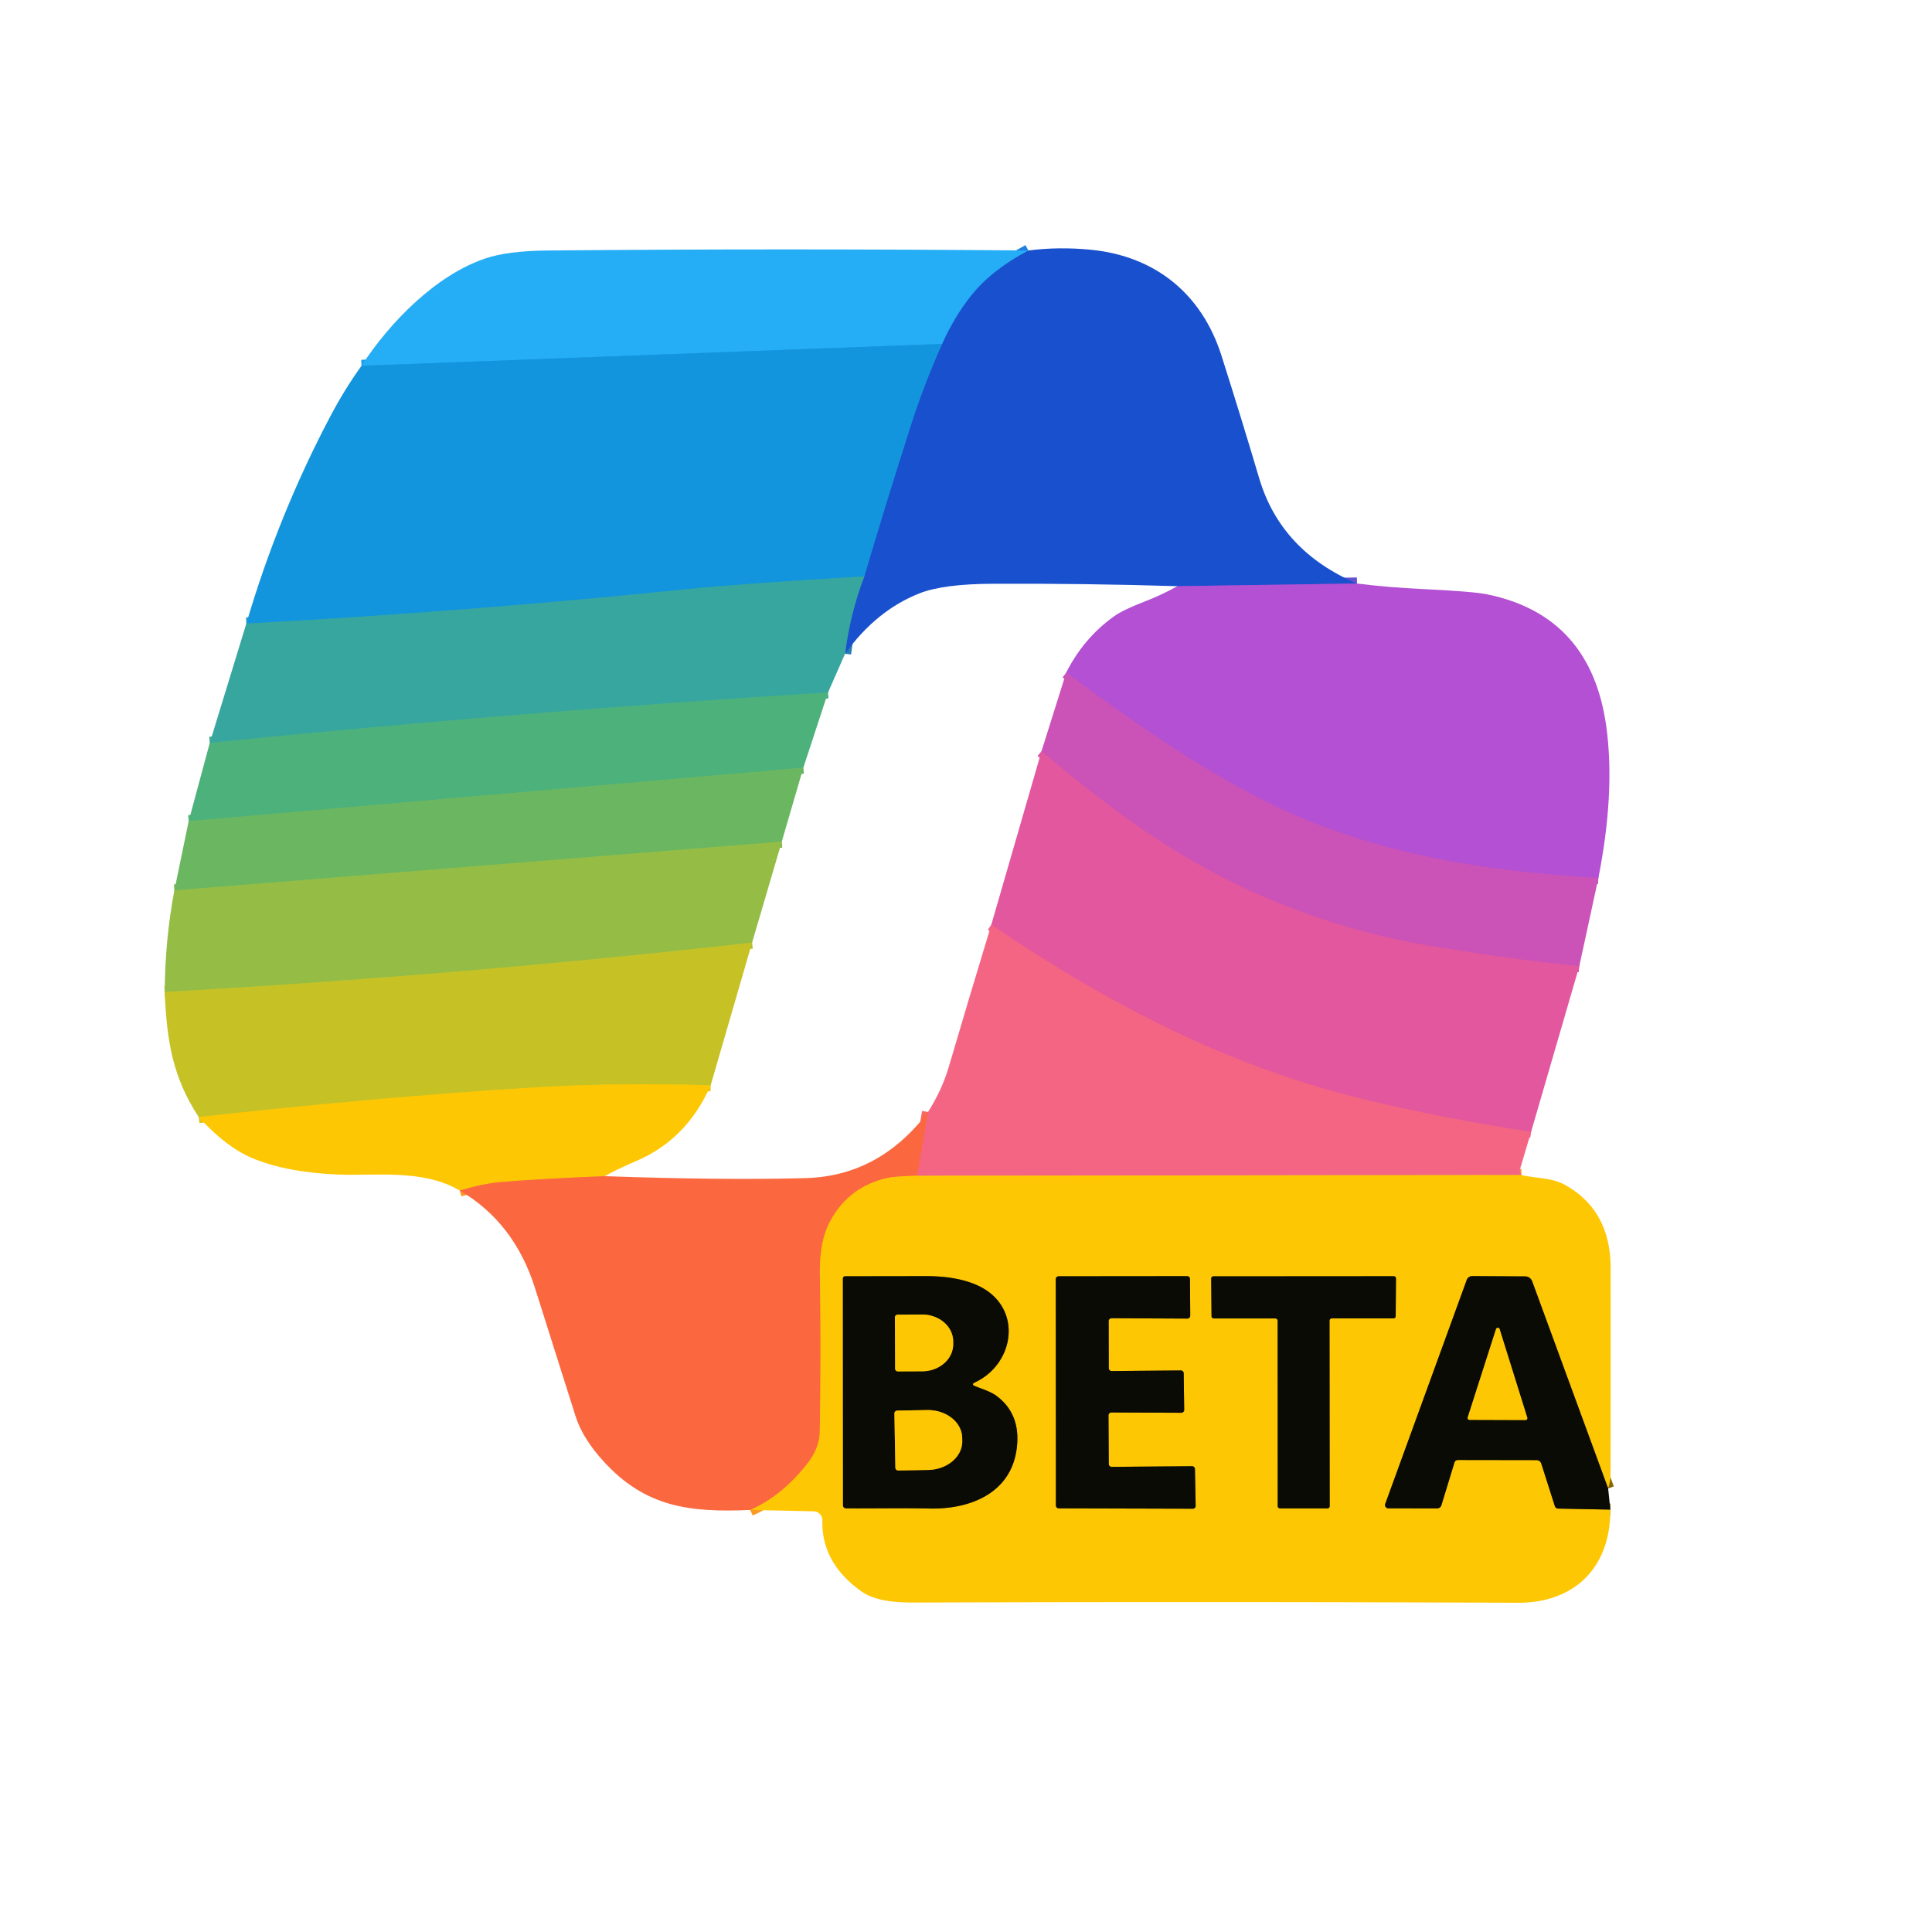
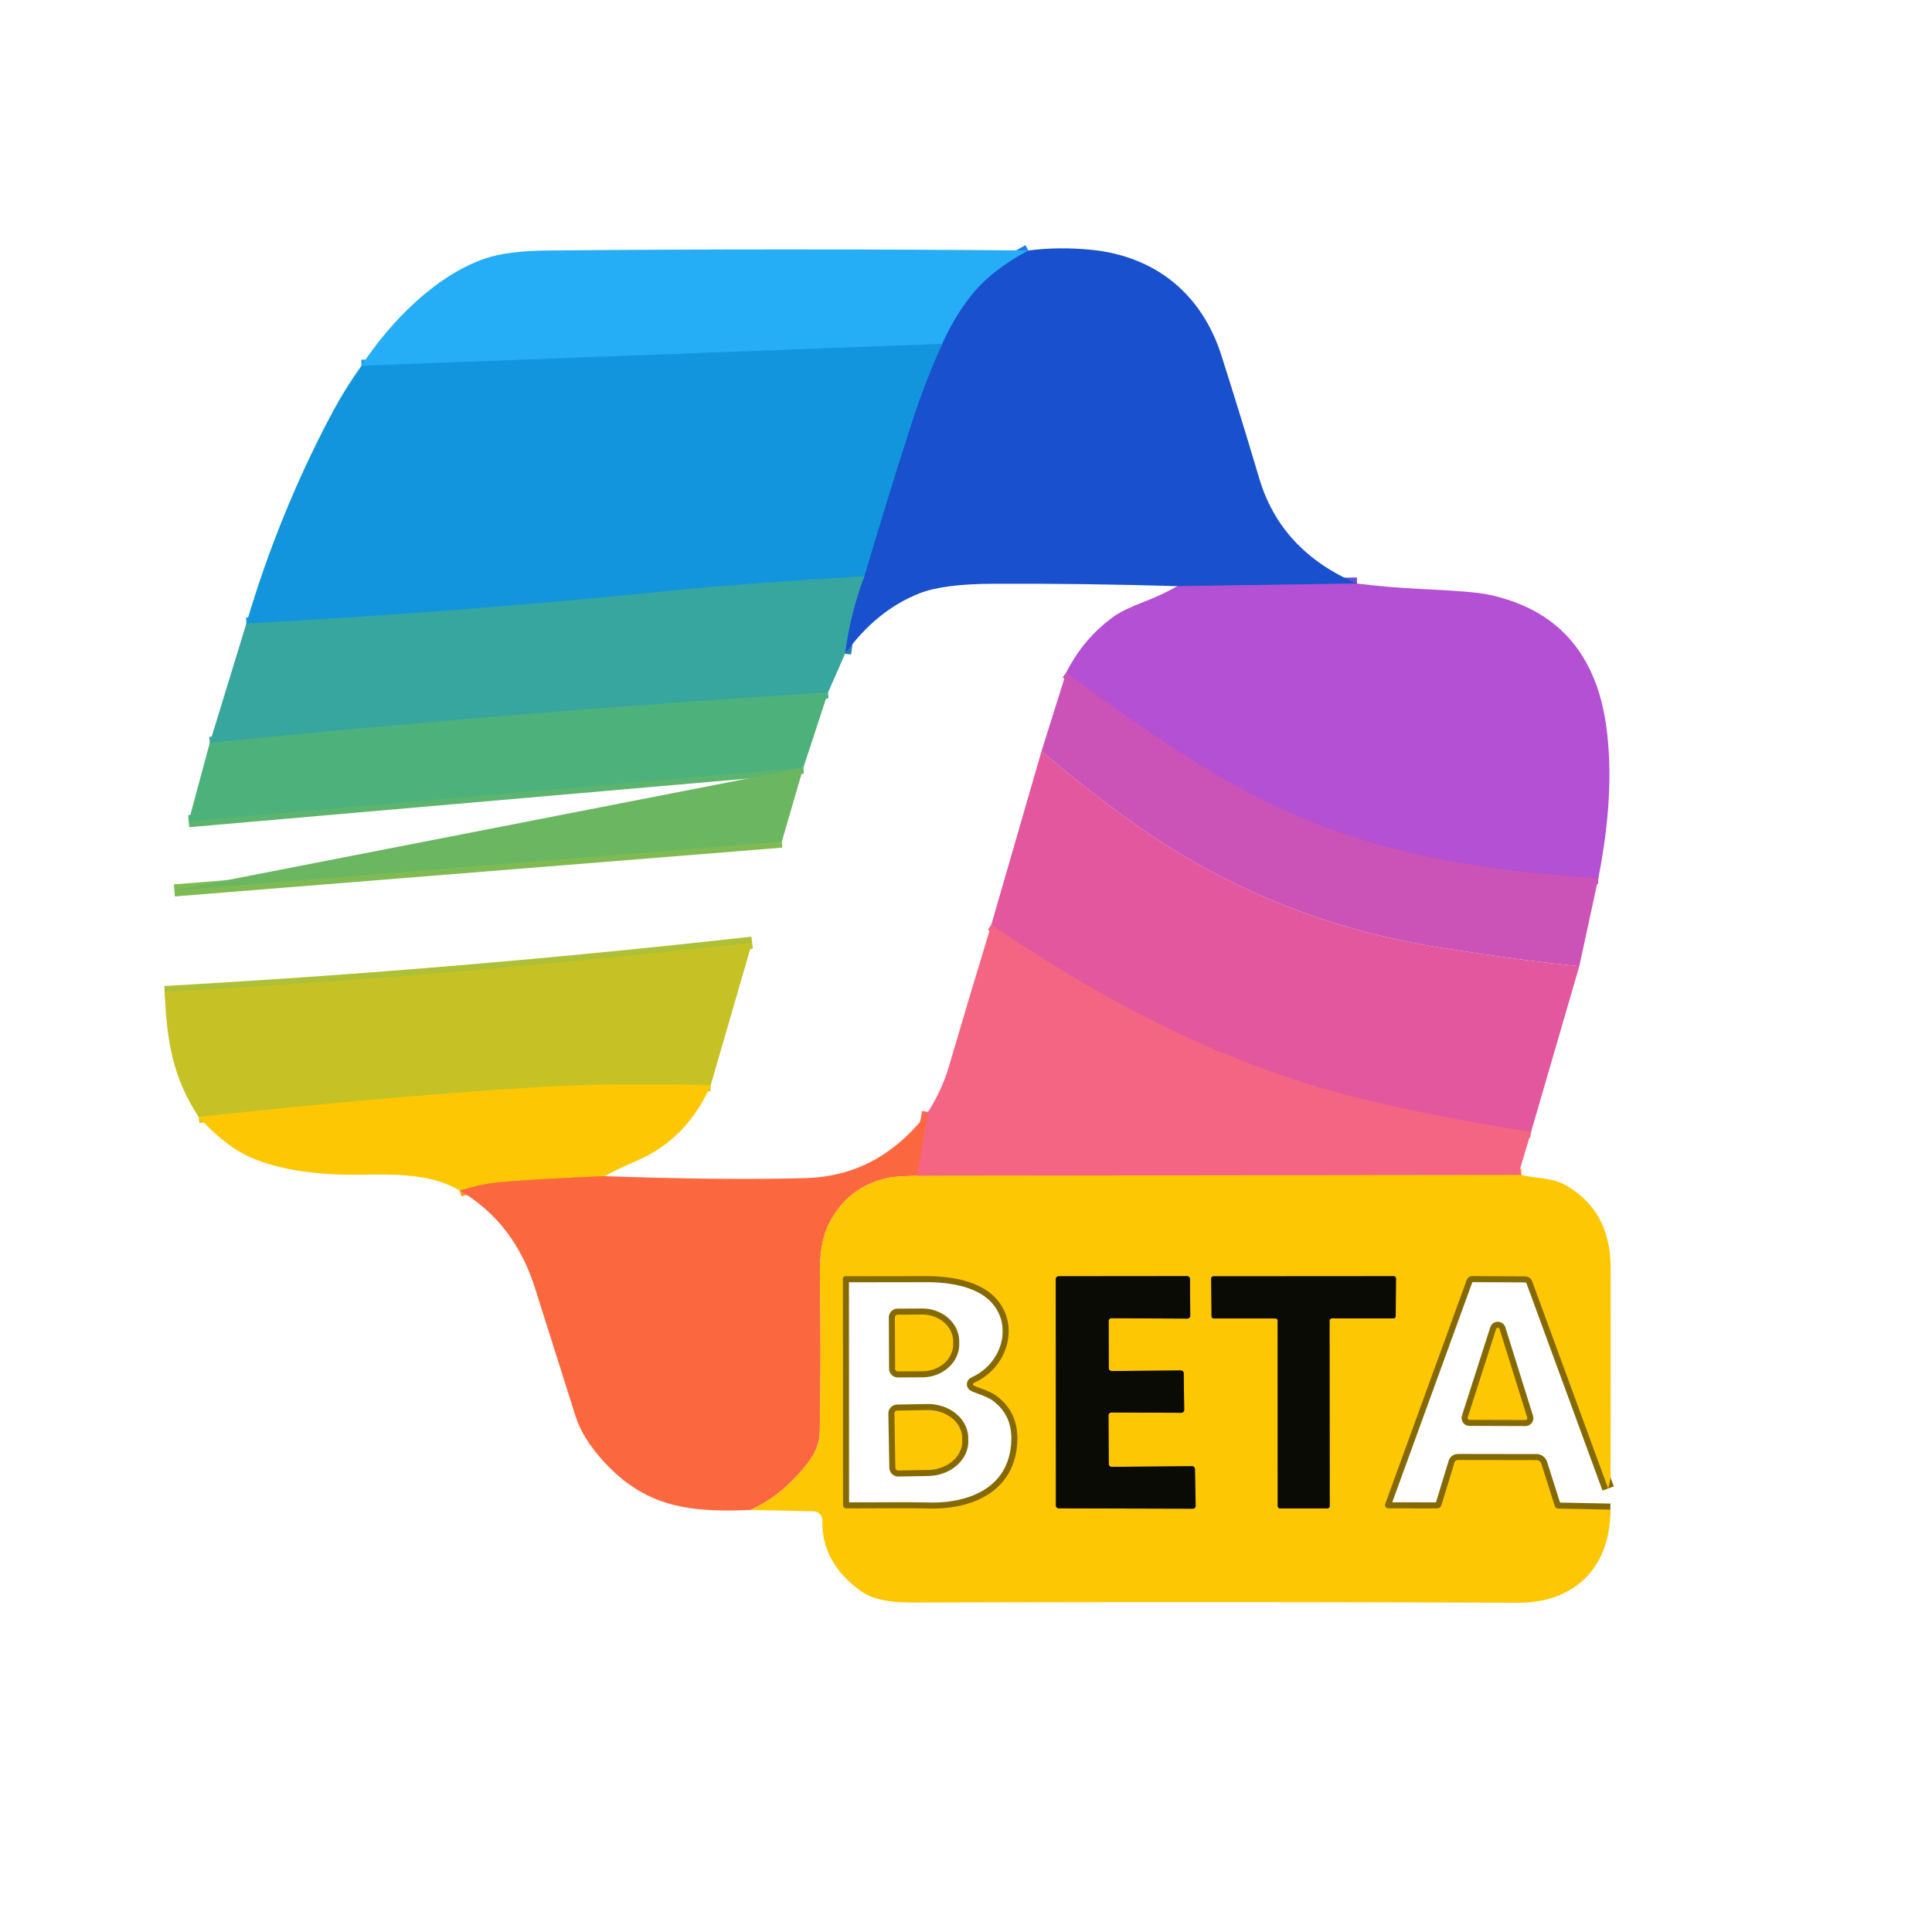
<svg xmlns="http://www.w3.org/2000/svg" version="1.1" viewBox="0.00 0.00 320.00 320.00">
  <g stroke-width="2.00" fill="none" stroke-linecap="butt">
    <path stroke="#6650d0" vector-effect="non-scaling-stroke" d="   M 224.76 96.65   L 195.02 97.09" />
    <path stroke="#287bb6" vector-effect="non-scaling-stroke" d="   M 139.97 108.28   Q 140.82 101.57 143.16 95.46" />
    <path stroke="#1673d5" vector-effect="non-scaling-stroke" d="   M 143.16 95.46   Q 146.86 82.93 150.89 70.39   Q 153.06 63.63 156.04 56.96" />
    <path stroke="#1f7fe1" vector-effect="non-scaling-stroke" d="   M 156.04 56.96   Q 158.08 52.41 160.89 48.90   Q 164.29 44.66 170.32 41.49" />
    <path stroke="#42ac8d" vector-effect="non-scaling-stroke" d="   M 137.15 114.69   Q 85.96 117.89 34.75 123.03" />
    <path stroke="#249ebe" vector-effect="non-scaling-stroke" d="   M 143.16 95.46   Q 122.30 96.71 113.52 97.61   Q 77.26 101.33 40.80 103.28" />
    <path stroke="#1ca1e9" vector-effect="non-scaling-stroke" d="   M 156.04 56.96   L 59.87 60.59" />
    <path stroke="#bf52c5" vector-effect="non-scaling-stroke" d="   M 264.74 145.44   C 248.57 144.44 233.54 142.37 218.49 136.64   C 204.01 131.13 189.72 121.10 176.60 111.40" />
-     <path stroke="#d755aa" vector-effect="non-scaling-stroke" d="   M 261.58 160.03   Q 252.36 159.15 238.55 156.96   Q 214.39 153.14 194.27 140.68   Q 184.72 134.77 172.50 124.44" />
    <path stroke="#aec036" vector-effect="non-scaling-stroke" d="   M 124.57 156.13   Q 76.07 161.57 27.28 164.31" />
    <path stroke="#5cb46e" vector-effect="non-scaling-stroke" d="   M 133.06 127.15   L 31.25 136.01" />
    <path stroke="#80ba53" vector-effect="non-scaling-stroke" d="   M 129.49 139.40   L 28.88 147.48" />
    <path stroke="#eb5e90" vector-effect="non-scaling-stroke" d="   M 253.60 187.46   Q 240.43 185.50 227.63 182.51   C 204.43 177.10 184.60 166.98 164.19 153.17" />
    <path stroke="#fd9822" vector-effect="non-scaling-stroke" d="   M 100.17 194.81   Q 89.08 195.27 82.94 195.79   Q 80.14 196.02 76.15 197.19" />
    <path stroke="#e2c515" vector-effect="non-scaling-stroke" d="   M 117.71 179.76   Q 101.82 179.30 88.76 180.10   Q 63.03 181.68 32.91 185.02" />
    <path stroke="#f99644" vector-effect="non-scaling-stroke" d="   M 252.00 194.62   L 151.89 194.74" />
    <path stroke="#f86762" vector-effect="non-scaling-stroke" d="   M 151.89 194.74   L 153.71 184.18" />
-     <path stroke="#fd9822" vector-effect="non-scaling-stroke" d="   M 151.89 194.74   Q 148.18 194.85 147.14 195.08   Q 140.35 196.54 137.26 202.76   Q 135.70 205.91 135.80 211.37   Q 136.02 223.75 135.78 237.20   Q 135.73 239.92 133.59 242.60   Q 129.38 247.86 124.26 250.10" />
    <path stroke="#856905" vector-effect="non-scaling-stroke" d="   M 266.36 246.54   L 253.80 212.29   Q 253.48 211.42 252.55 211.41   L 243.85 211.36   A 0.97 0.96 9.9 0 0 242.94 211.99   L 229.44 249.09   A 0.55 0.55 0.0 0 0 229.96 249.83   L 237.98 249.84   Q 238.58 249.84 238.76 249.26   L 240.89 242.28   Q 241.03 241.82 241.52 241.82   L 254.49 241.84   A 0.84 0.83 -8.4 0 1 255.29 242.43   L 257.52 249.43   Q 257.66 249.86 258.11 249.87   L 266.72 250.04" />
    <path stroke="#856905" vector-effect="non-scaling-stroke" d="   M 161.50 228.96   C 167.15 226.32 169.06 219.00 164.60 214.69   C 161.83 212.03 157.19 211.37 153.48 211.37   Q 147.21 211.38 139.99 211.39   A 0.38 0.37 0.0 0 0 139.61 211.76   L 139.63 249.26   Q 139.63 249.83 140.20 249.83   C 144.84 249.86 149.39 249.76 153.91 249.86   C 160.70 250.02 167.45 247.32 168.40 239.92   Q 169.13 234.22 165.03 231.19   C 164.05 230.46 162.65 230.06 161.51 229.59   Q 160.79 229.29 161.50 228.96" />
    <path stroke="#856905" vector-effect="non-scaling-stroke" d="   M 183.60 234.43   A 0.48 0.48 0.0 0 1 184.08 233.95   L 195.66 234.00   A 0.48 0.48 0.0 0 0 196.14 233.51   L 196.06 227.47   A 0.48 0.48 0.0 0 0 195.57 226.99   L 184.13 227.09   A 0.48 0.48 0.0 0 1 183.65 226.61   L 183.63 218.82   A 0.48 0.48 0.0 0 1 184.11 218.34   L 196.66 218.40   A 0.48 0.48 0.0 0 0 197.14 217.92   L 197.10 211.85   A 0.48 0.48 0.0 0 0 196.62 211.37   L 175.35 211.39   A 0.48 0.48 0.0 0 0 174.87 211.87   L 174.89 249.35   A 0.48 0.48 0.0 0 0 175.37 249.83   L 197.56 249.89   A 0.48 0.48 0.0 0 0 198.04 249.40   L 197.92 243.32   A 0.48 0.48 0.0 0 0 197.44 242.85   L 184.13 242.96   A 0.48 0.48 0.0 0 1 183.65 242.48   L 183.60 234.43" />
    <path stroke="#856905" vector-effect="non-scaling-stroke" d="   M 211.24 218.38   A 0.38 0.38 0.0 0 1 211.62 218.76   L 211.63 249.46   A 0.38 0.38 0.0 0 0 212.01 249.84   L 219.86 249.84   A 0.38 0.38 0.0 0 0 220.24 249.46   L 220.21 218.75   A 0.38 0.38 0.0 0 1 220.59 218.37   L 230.79 218.37   A 0.38 0.38 0.0 0 0 231.17 217.99   L 231.22 211.76   A 0.38 0.38 0.0 0 0 230.84 211.38   L 200.99 211.40   A 0.38 0.38 0.0 0 0 200.61 211.78   L 200.67 218.00   A 0.38 0.38 0.0 0 0 201.05 218.38   L 211.24 218.38" />
    <path stroke="#856905" vector-effect="non-scaling-stroke" d="   M 148.22 218.22   L 148.26 226.70   A 0.46 0.46 0.0 0 0 148.72 227.15   L 152.76 227.13   A 5.14 4.48 -0.3 0 0 157.88 222.62   L 157.88 222.18   A 5.14 4.48 -0.3 0 0 152.72 217.73   L 148.68 217.75   A 0.46 0.46 0.0 0 0 148.22 218.22" />
    <path stroke="#856905" vector-effect="non-scaling-stroke" d="   M 148.14 234.13   L 148.30 243.09   A 0.48 0.48 0.0 0 0 148.79 243.56   L 153.73 243.47   A 5.74 4.70 -1.0 0 0 159.38 238.67   L 159.37 238.15   A 5.74 4.70 -1.0 0 0 153.55 233.55   L 148.61 233.64   A 0.48 0.48 0.0 0 0 148.14 234.13" />
    <path stroke="#856905" vector-effect="non-scaling-stroke" d="   M 243.10 234.77   A 0.31 0.31 0.0 0 0 243.39 235.17   L 252.67 235.20   A 0.31 0.31 0.0 0 0 252.96 234.80   L 248.38 220.14   A 0.31 0.31 0.0 0 0 247.79 220.14   L 243.10 234.77" />
  </g>
  <path fill="#1950cd" d="   M 224.76 96.65   L 195.02 97.09   Q 179.55 96.62 164.44 96.69   Q 156.28 96.72 152.34 98.26   Q 145.16 101.07 139.97 108.28   Q 140.82 101.57 143.16 95.46   Q 146.86 82.93 150.89 70.39   Q 153.06 63.63 156.04 56.96   Q 158.08 52.41 160.89 48.90   Q 164.29 44.66 170.32 41.49   Q 175.37 40.84 180.72 41.37   C 191.34 42.43 199.05 48.64 202.32 58.92   Q 205.65 69.40 208.56 79.21   Q 212.14 91.27 224.76 96.65   Z" />
  <path fill="#25adf5" d="   M 170.32 41.49   Q 164.29 44.66 160.89 48.90   Q 158.08 52.41 156.04 56.96   L 59.87 60.59   C 64.61 53.31 72.18 45.60 80.35 42.82   Q 84.05 41.55 90.75 41.49   Q 130.13 41.13 170.32 41.49   Z" />
  <path fill="#1295dc" d="   M 156.04 56.96   Q 153.06 63.63 150.89 70.39   Q 146.86 82.93 143.16 95.46   Q 122.30 96.71 113.52 97.61   Q 77.26 101.33 40.80 103.28   Q 46.08 85.31 54.71 68.96   Q 57.09 64.45 59.87 60.59   L 156.04 56.96   Z" />
  <path fill="#36a69f" d="   M 143.16 95.46   Q 140.82 101.57 139.97 108.28   L 137.15 114.69   Q 85.96 117.89 34.75 123.03   L 40.80 103.28   Q 77.26 101.33 113.52 97.61   Q 122.30 96.71 143.16 95.46   Z" />
  <path fill="#b350d3" d="   M 224.76 96.65   Q 229.95 97.30 235.56 97.56   Q 244.00 97.96 246.35 98.45   Q 263.58 101.99 266.07 120.46   Q 267.53 131.30 264.74 145.44   C 248.57 144.44 233.54 142.37 218.49 136.64   C 204.01 131.13 189.72 121.10 176.60 111.40   Q 179.47 105.69 184.55 102.06   Q 186.03 101.00 189.75 99.57   Q 192.35 98.57 195.02 97.09   L 224.76 96.65   Z" />
  <path fill="#cb53b7" d="   M 176.60 111.40   C 189.72 121.10 204.01 131.13 218.49 136.64   C 233.54 142.37 248.57 144.44 264.74 145.44   L 261.58 160.03   Q 252.36 159.15 238.55 156.96   Q 214.39 153.14 194.27 140.68   Q 184.72 134.77 172.50 124.44   L 176.60 111.40   Z" />
  <path fill="#4db17b" d="   M 137.15 114.69   L 133.06 127.15   L 31.25 136.01   L 34.75 123.03   Q 85.96 117.89 137.15 114.69   Z" />
  <path fill="#e2579d" d="   M 261.58 160.03   L 253.60 187.46   Q 240.43 185.50 227.63 182.51   C 204.43 177.10 184.60 166.98 164.19 153.17   L 172.50 124.44   Q 184.72 134.77 194.27 140.68   Q 214.39 153.14 238.55 156.96   Q 252.36 159.15 261.58 160.03   Z" />
-   <path fill="#6bb761" d="   M 133.06 127.15   L 129.49 139.40   L 28.88 147.48   L 31.25 136.01   L 133.06 127.15   Z" />
-   <path fill="#95bd45" d="   M 129.49 139.40   L 124.57 156.13   Q 76.07 161.57 27.28 164.31   Q 27.33 155.68 28.88 147.48   L 129.49 139.40   Z" />
+   <path fill="#6bb761" d="   M 133.06 127.15   L 129.49 139.40   L 28.88 147.48   L 133.06 127.15   Z" />
  <path fill="#f46583" d="   M 164.19 153.17   C 184.60 166.98 204.43 177.10 227.63 182.51   Q 240.43 185.50 253.60 187.46   L 251.76 193.65   Q 251.66 193.99 251.82 194.29   L 252.00 194.62   L 151.89 194.74   L 153.71 184.18   Q 156.04 180.50 157.16 176.67   Q 160.60 164.98 164.19 153.17   Z" />
  <path fill="#c6c226" d="   M 124.57 156.13   L 117.71 179.76   Q 101.82 179.30 88.76 180.10   Q 63.03 181.68 32.91 185.02   C 28.56 178.40 27.62 172.32 27.28 164.31   Q 76.07 161.57 124.57 156.13   Z" />
  <path fill="#fec704" d="   M 117.71 179.76   Q 113.79 188.67 105.50 192.25   Q 101.94 193.78 100.17 194.81   Q 89.08 195.27 82.94 195.79   Q 80.14 196.02 76.15 197.19   C 70.02 193.58 62.14 194.80 56.00 194.54   Q 47.42 194.19 41.73 191.80   Q 37.46 190.00 32.91 185.02   Q 63.03 181.68 88.76 180.10   Q 101.82 179.30 117.71 179.76   Z" />
  <path fill="#fb6840" d="   M 153.71 184.18   L 151.89 194.74   Q 148.18 194.85 147.14 195.08   Q 140.35 196.54 137.26 202.76   Q 135.70 205.91 135.80 211.37   Q 136.02 223.75 135.78 237.20   Q 135.73 239.92 133.59 242.60   Q 129.38 247.86 124.26 250.10   C 114.15 250.54 106.87 249.62 99.96 242.04   Q 96.50 238.24 95.34 234.60   Q 91.98 224.02 88.62 213.37   Q 85.19 202.48 76.15 197.19   Q 80.14 196.02 82.94 195.79   Q 89.08 195.27 100.17 194.81   Q 120.08 195.51 133.44 195.13   Q 145.67 194.79 153.71 184.18   Z" />
  <path fill="#fec704" d="   M 151.89 194.74   L 252.00 194.62   C 254.46 195.20 257.04 195.04 259.19 196.24   Q 266.76 200.45 266.77 210.00   Q 266.79 226.78 266.76 244.50   Q 266.76 245.05 266.36 246.54   L 253.80 212.29   Q 253.48 211.42 252.55 211.41   L 243.85 211.36   A 0.97 0.96 9.9 0 0 242.94 211.99   L 229.44 249.09   A 0.55 0.55 0.0 0 0 229.96 249.83   L 237.98 249.84   Q 238.58 249.84 238.76 249.26   L 240.89 242.28   Q 241.03 241.82 241.52 241.82   L 254.49 241.84   A 0.84 0.83 -8.4 0 1 255.29 242.43   L 257.52 249.43   Q 257.66 249.86 258.11 249.87   L 266.72 250.04   C 266.77 259.76 260.65 265.51 251.40 265.47   Q 204.16 265.27 151.51 265.43   C 148.64 265.44 145.03 265.26 142.68 263.59   Q 136.05 258.88 136.21 251.84   A 1.49 1.49 0.0 0 0 134.75 250.32   L 124.26 250.10   Q 129.38 247.86 133.59 242.60   Q 135.73 239.92 135.78 237.20   Q 136.02 223.75 135.80 211.37   Q 135.70 205.91 137.26 202.76   Q 140.35 196.54 147.14 195.08   Q 148.18 194.85 151.89 194.74   Z   M 161.50 228.96   C 167.15 226.32 169.06 219.00 164.60 214.69   C 161.83 212.03 157.19 211.37 153.48 211.37   Q 147.21 211.38 139.99 211.39   A 0.38 0.37 0.0 0 0 139.61 211.76   L 139.63 249.26   Q 139.63 249.83 140.20 249.83   C 144.84 249.86 149.39 249.76 153.91 249.86   C 160.70 250.02 167.45 247.32 168.40 239.92   Q 169.13 234.22 165.03 231.19   C 164.05 230.46 162.65 230.06 161.51 229.59   Q 160.79 229.29 161.50 228.96   Z   M 183.60 234.43   A 0.48 0.48 0.0 0 1 184.08 233.95   L 195.66 234.00   A 0.48 0.48 0.0 0 0 196.14 233.51   L 196.06 227.47   A 0.48 0.48 0.0 0 0 195.57 226.99   L 184.13 227.09   A 0.48 0.48 0.0 0 1 183.65 226.61   L 183.63 218.82   A 0.48 0.48 0.0 0 1 184.11 218.34   L 196.66 218.40   A 0.48 0.48 0.0 0 0 197.14 217.92   L 197.10 211.85   A 0.48 0.48 0.0 0 0 196.62 211.37   L 175.35 211.39   A 0.48 0.48 0.0 0 0 174.87 211.87   L 174.89 249.35   A 0.48 0.48 0.0 0 0 175.37 249.83   L 197.56 249.89   A 0.48 0.48 0.0 0 0 198.04 249.40   L 197.92 243.32   A 0.48 0.48 0.0 0 0 197.44 242.85   L 184.13 242.96   A 0.48 0.48 0.0 0 1 183.65 242.48   L 183.60 234.43   Z   M 211.24 218.38   A 0.38 0.38 0.0 0 1 211.62 218.76   L 211.63 249.46   A 0.38 0.38 0.0 0 0 212.01 249.84   L 219.86 249.84   A 0.38 0.38 0.0 0 0 220.24 249.46   L 220.21 218.75   A 0.38 0.38 0.0 0 1 220.59 218.37   L 230.79 218.37   A 0.38 0.38 0.0 0 0 231.17 217.99   L 231.22 211.76   A 0.38 0.38 0.0 0 0 230.84 211.38   L 200.99 211.40   A 0.38 0.38 0.0 0 0 200.61 211.78   L 200.67 218.00   A 0.38 0.38 0.0 0 0 201.05 218.38   L 211.24 218.38   Z" />
-   <path fill="#0b0b05" d="   M 161.51 229.59   C 162.65 230.06 164.05 230.46 165.03 231.19   Q 169.13 234.22 168.40 239.92   C 167.45 247.32 160.70 250.02 153.91 249.86   C 149.39 249.76 144.84 249.86 140.20 249.83   Q 139.63 249.83 139.63 249.26   L 139.61 211.76   A 0.38 0.37 -0.0 0 1 139.99 211.39   Q 147.21 211.38 153.48 211.37   C 157.19 211.37 161.83 212.03 164.60 214.69   C 169.06 219.00 167.15 226.32 161.50 228.96   Q 160.79 229.29 161.51 229.59   Z   M 148.22 218.22   L 148.26 226.70   A 0.46 0.46 0.0 0 0 148.72 227.15   L 152.76 227.13   A 5.14 4.48 -0.3 0 0 157.88 222.62   L 157.88 222.18   A 5.14 4.48 -0.3 0 0 152.72 217.73   L 148.68 217.75   A 0.46 0.46 0.0 0 0 148.22 218.22   Z   M 148.14 234.13   L 148.30 243.09   A 0.48 0.48 0.0 0 0 148.79 243.56   L 153.73 243.47   A 5.74 4.70 -1.0 0 0 159.38 238.67   L 159.37 238.15   A 5.74 4.70 -1.0 0 0 153.55 233.55   L 148.61 233.64   A 0.48 0.48 0.0 0 0 148.14 234.13   Z" />
  <path fill="#0b0b05" d="   M 183.60 234.43   L 183.65 242.48   A 0.48 0.48 0.0 0 0 184.13 242.96   L 197.44 242.85   A 0.48 0.48 0.0 0 1 197.92 243.32   L 198.04 249.40   A 0.48 0.48 0.0 0 1 197.56 249.89   L 175.37 249.83   A 0.48 0.48 0.0 0 1 174.89 249.35   L 174.87 211.87   A 0.48 0.48 0.0 0 1 175.35 211.39   L 196.62 211.37   A 0.48 0.48 0.0 0 1 197.10 211.85   L 197.14 217.92   A 0.48 0.48 0.0 0 1 196.66 218.40   L 184.11 218.34   A 0.48 0.48 0.0 0 0 183.63 218.82   L 183.65 226.61   A 0.48 0.48 0.0 0 0 184.13 227.09   L 195.57 226.99   A 0.48 0.48 0.0 0 1 196.06 227.47   L 196.14 233.51   A 0.48 0.48 0.0 0 1 195.66 234.00   L 184.08 233.95   A 0.48 0.48 0.0 0 0 183.60 234.43   Z" />
  <path fill="#0b0b05" d="   M 211.24 218.38   L 201.05 218.38   A 0.38 0.38 0.0 0 1 200.67 218.00   L 200.61 211.78   A 0.38 0.38 0.0 0 1 200.99 211.40   L 230.84 211.38   A 0.38 0.38 0.0 0 1 231.22 211.76   L 231.17 217.99   A 0.38 0.38 0.0 0 1 230.79 218.37   L 220.59 218.37   A 0.38 0.38 0.0 0 0 220.21 218.75   L 220.24 249.46   A 0.38 0.38 0.0 0 1 219.86 249.84   L 212.01 249.84   A 0.38 0.38 0.0 0 1 211.63 249.46   L 211.62 218.76   A 0.38 0.38 0.0 0 0 211.24 218.38   Z" />
-   <path fill="#0b0b05" d="   M 266.36 246.54   L 266.72 250.04   L 258.11 249.87   Q 257.66 249.86 257.52 249.43   L 255.29 242.43   A 0.84 0.83 -8.4 0 0 254.49 241.84   L 241.52 241.82   Q 241.03 241.82 240.89 242.28   L 238.76 249.26   Q 238.58 249.84 237.98 249.84   L 229.96 249.83   A 0.55 0.55 0.0 0 1 229.44 249.09   L 242.94 211.99   A 0.97 0.96 9.9 0 1 243.85 211.36   L 252.55 211.41   Q 253.48 211.42 253.80 212.29   L 266.36 246.54   Z   M 243.10 234.77   A 0.31 0.31 0.0 0 0 243.39 235.17   L 252.67 235.20   A 0.31 0.31 0.0 0 0 252.96 234.80   L 248.38 220.14   A 0.31 0.31 0.0 0 0 247.79 220.14   L 243.10 234.77   Z" />
  <path fill="#fec704" d="   M 148.22 218.22   A 0.46 0.46 0.0 0 1 148.68 217.75   L 152.72 217.73   A 5.14 4.48 -0.3 0 1 157.88 222.18   L 157.88 222.62   A 5.14 4.48 -0.3 0 1 152.76 227.13   L 148.72 227.15   A 0.46 0.46 0.0 0 1 148.26 226.70   L 148.22 218.22   Z" />
  <path fill="#fec704" d="   M 243.10 234.77   L 247.79 220.14   A 0.31 0.31 0.0 0 1 248.38 220.14   L 252.96 234.80   A 0.31 0.31 0.0 0 1 252.67 235.20   L 243.39 235.17   A 0.31 0.31 0.0 0 1 243.10 234.77   Z" />
  <path fill="#fec704" d="   M 148.14 234.13   A 0.48 0.48 0.0 0 1 148.61 233.64   L 153.55 233.55   A 5.74 4.70 -1.0 0 1 159.37 238.15   L 159.38 238.67   A 5.74 4.70 -1.0 0 1 153.73 243.47   L 148.79 243.56   A 0.48 0.48 0.0 0 1 148.30 243.09   L 148.14 234.13   Z" />
</svg>